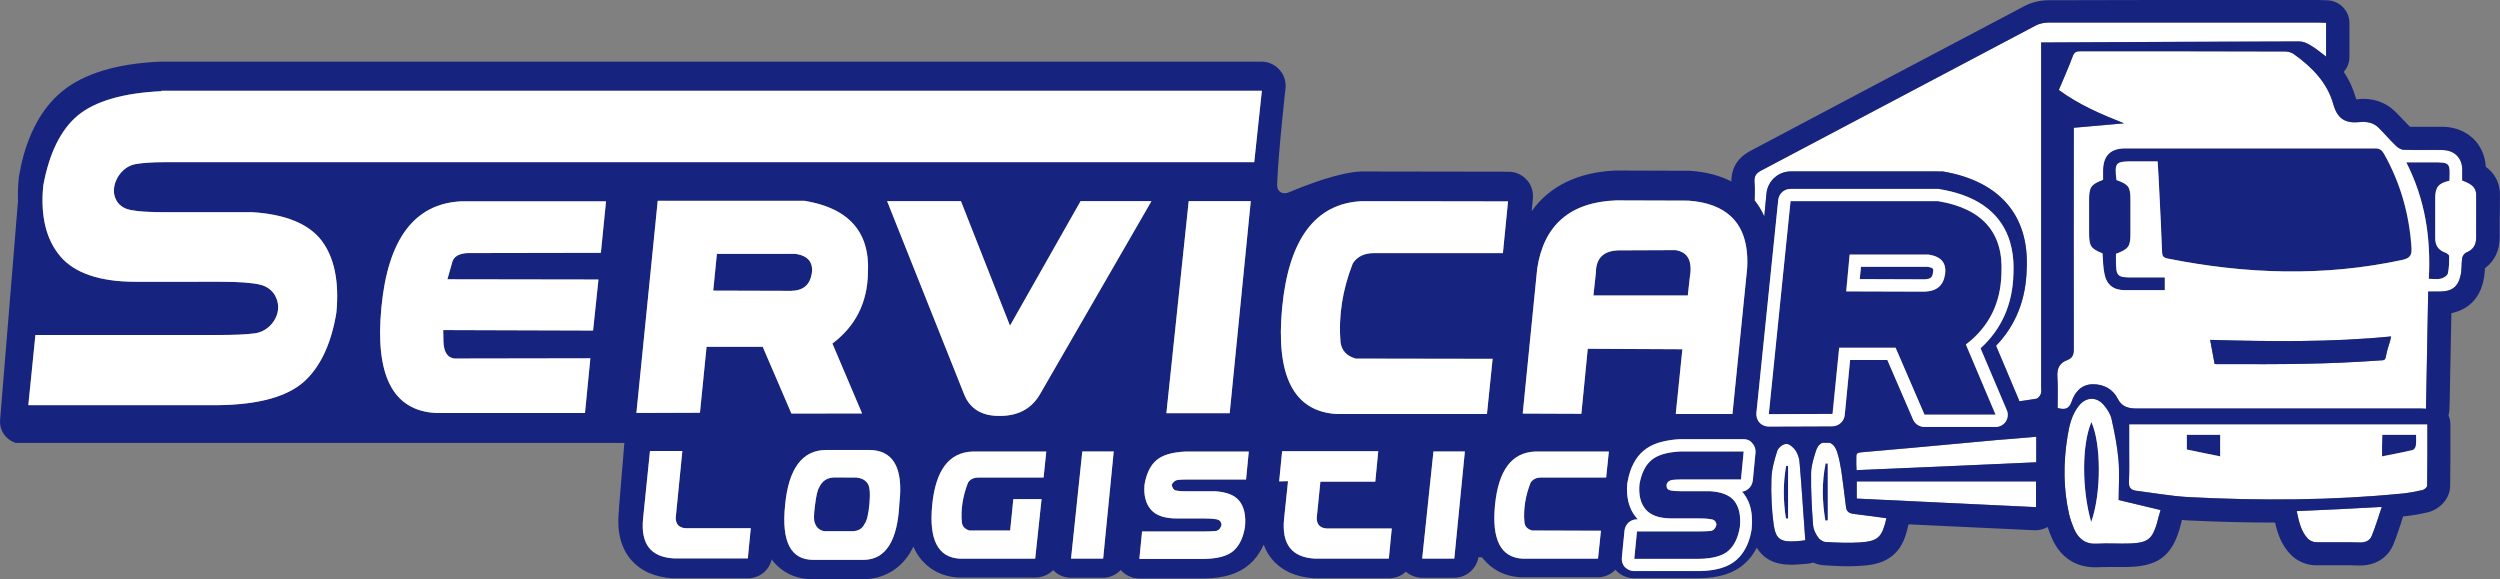
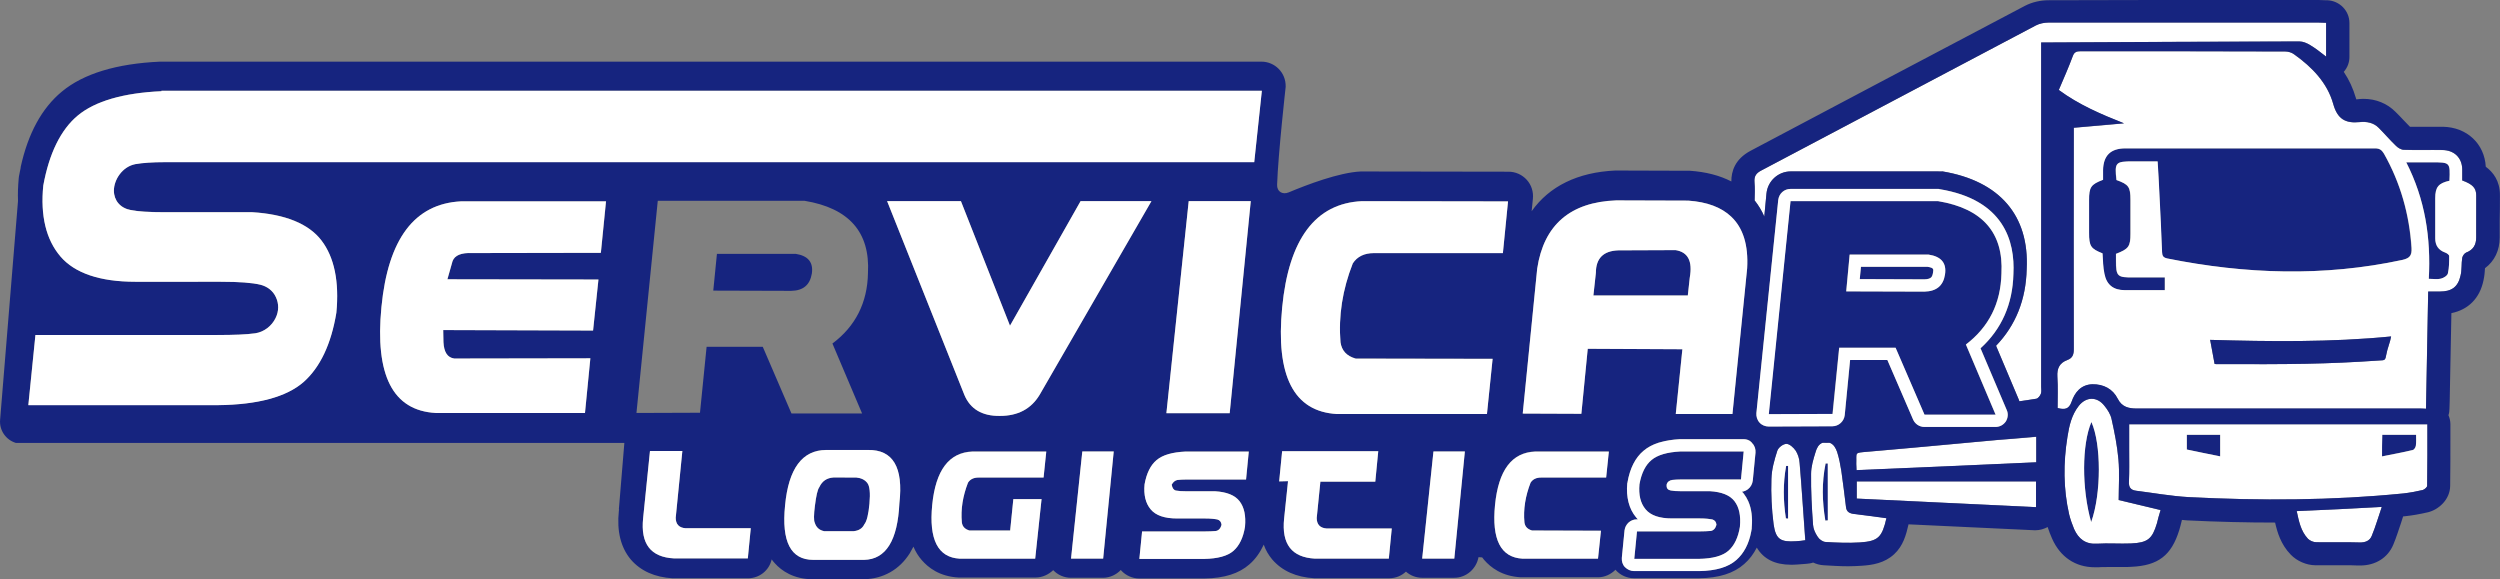
<svg xmlns="http://www.w3.org/2000/svg" version="1.1" id="Capa_1" x="0px" y="0px" viewBox="0 0 423.4 98.1" style="enable-background:new 0 0 423.4 98.1;" xml:space="preserve">
  <rect x="0" y="0" width="423.4" height="98.1" fill="#808080" stroke="none" />
  <style type="text/css">
	.st0{fill:#16247F;}
	.st1{fill:#FFFFFF;}
</style>
  <g>
    <path class="st0" d="M309.14,88.17c0.12,0,0.29-0.04,0.42-0.04c0-3.2,0-6.4,0-9.64c-0.12,0-0.25,0-0.37,0   C308.52,81.74,308.6,84.93,309.14,88.17z" />
    <path class="st0" d="M409.15,75.46c0.08-0.58,0.04-1.16,0.04-1.83c-1.95,0-3.78,0-5.73,0c-0.04,1.29-0.04,2.41-0.04,3.65   c1.79-0.37,3.49-0.66,5.19-1.08C408.86,76.17,409.11,75.76,409.15,75.46z" />
    <path class="st0" d="M376.01,73.64c-1.87,0-3.7,0-5.65,0c0,0.83,0,1.58,0,2.49c1.83,0.37,3.7,0.79,5.65,1.16   C376.01,76.05,376.01,74.88,376.01,73.64z" />
    <path class="st0" d="M302.46,87.8c0.12,0,0.25,0,0.37,0.04c0-2.99,0-5.98,0-8.93c-0.12,0-0.21,0-0.33,0   C301.96,81.86,302,84.81,302.46,87.8z" />
    <path class="st0" d="M403.71,26c-0.37-0.62-0.75-0.87-1.5-0.87c-14.08,0-28.2,0-42.28,0c-2.49,0-3.74,1.2-3.78,3.7   c0,0.54,0,1.08,0,1.62c-2.08,0.79-2.37,1.25-2.37,3.45c0,1.83,0,3.7,0,5.52c0,2.28,0.29,2.7,2.28,3.49   c0.08,1.16,0.08,2.33,0.33,3.49c0.37,1.87,1.54,2.74,3.45,2.74c2.24,0,4.44,0,6.77,0c0-0.83,0-1.5,0-2.16c-1.79,0-3.53,0-5.32,0   c-2.74,0.04-2.95-0.17-2.95-2.87c0-0.37,0-0.79,0-1.12c2.16-0.83,2.45-1.25,2.45-3.41c0-1.91,0-3.82,0-5.73   c0-2.2-0.29-2.62-2.37-3.36c-0.33-2.99-0.17-3.16,2.82-3.16c1.33,0,2.7,0,4.15,0c0.12,1.83,0.21,3.53,0.29,5.23   c0.17,3.36,0.33,6.73,0.46,10.09c0.04,0.62,0.12,0.96,0.87,1.12c13.25,2.66,26.5,3.11,39.83,0.25c1.29-0.29,1.62-0.79,1.54-2.04   C408.03,36.34,406.54,30.98,403.71,26z" />
    <path class="st0" d="M354.16,88.42c1.74-4.86,1.7-13.25,0.04-16.95C352.59,75.26,352.54,82.73,354.16,88.42z" />
    <path class="st0" d="M411.85,27.49c-1.37,0-2.7,0-4.32,0c3.2,6.27,4.19,12.79,3.82,19.73c0.79,0,1.45,0.12,2.08-0.04   c0.46-0.12,1.08-0.5,1.16-0.91c0.21-0.96,0.21-1.91,0.21-2.91c0-0.21-0.42-0.5-0.66-0.58c-1.16-0.42-1.7-1.2-1.7-2.41   c0-2.28,0-4.53,0-6.81c0-1.87,0.54-2.53,2.41-2.95C414.97,27.49,414.97,27.49,411.85,27.49z" />
    <path class="st1" d="M391.25,7.64c0.91,0.54,1.74,1.2,2.7,1.95c0-1.99,0-3.78,0-5.73c-0.42,0-0.83-0.04-1.25-0.04   c-15.24,0-30.53,0-45.77,0c-0.71,0-1.54,0.17-2.16,0.5c-15.49,8.18-30.98,16.36-46.47,24.55c-0.87,0.46-1.25,0.96-1.16,1.99   c0.09,1.01,0.05,2.05,0.02,3.08c0.65,0.82,1.21,1.73,1.64,2.73l0.37-3.9c0.21-2.12,1.99-3.74,4.11-3.74h24.96   c0.21,0,0.46,0.04,0.75,0c9.68,1.62,14.7,7.48,14.25,16.53c-0.12,5.19-1.87,9.55-5.19,13l3.86,9.14c0.04,0.09,0.06,0.17,0.09,0.26   c0.95-0.13,1.9-0.27,2.86-0.43c0.29-0.04,0.66-0.5,0.79-0.87c0.12-0.33,0.04-0.79,0.04-1.16c0-18.9,0-37.79,0-56.69   c0-0.5,0-1,0-1.62c0.54,0,0.91,0,1.33,0c14.12-0.08,28.28-0.12,42.4-0.17C390.05,7.02,390.71,7.31,391.25,7.64z" />
    <path class="st1" d="M417,30.57c0-0.58,0-1.25,0-1.91c-0.04-1.91-1.33-3.2-3.32-3.24c-2.16-0.04-4.36,0.04-6.56-0.04   c-0.46,0-1-0.33-1.33-0.66c-1.04-1-1.95-2.08-2.95-3.07c-0.87-0.87-2.04-1.08-3.2-0.96c-2.45,0.25-3.78-0.54-4.49-3.07   c-1-3.57-3.57-6.23-6.6-8.39c-0.42-0.33-1.04-0.5-1.54-0.5c-11.55-0.04-23.09-0.04-34.64-0.04c-0.66,0-1.08,0.12-1.33,0.83   c-0.71,1.91-1.54,3.78-2.37,5.73c3.36,2.49,7.14,4.11,11.05,5.65c-2.82,0.25-5.61,0.5-8.51,0.75c0,0.54,0,0.96,0,1.37   c0,12.04-0.04,24.09,0,36.13c0,0.91-0.21,1.5-1.08,1.83c-1.33,0.5-1.79,1.41-1.7,2.82c0.12,1.74,0.04,3.53,0.04,5.32   c1.16,0.29,1.91,0.25,2.37-1.08c0.54-1.58,1.58-2.87,3.49-2.95c1.91-0.04,3.49,0.79,4.32,2.45c0.71,1.41,1.87,1.66,3.2,1.66   c5.32,0,10.63,0,15.95,0c10.59,0,21.22,0,31.86,0c0.37,0,0.75,0,1.2,0.04c0.12-6.73,0.25-13.25,0.37-19.85c0.75,0,1.37,0,1.99,0   c1.99,0,3.07-0.79,3.49-2.7c0.25-1,0.12-2.04,0.29-3.03c0.08-0.33,0.37-0.75,0.66-0.87c1.2-0.46,1.7-1.33,1.7-2.53   c0-2.37,0-4.78,0-7.14C419.37,31.86,418.79,31.23,417,30.57z M404.17,59.93c-0.21,1.12-0.25,1.08-1.2,1.12   c-8.93,0.62-15.12,0.66-27.49,0.62c-0.12,0-0.25,0-0.42-0.04c-0.25-1.33-0.5-2.66-0.75-4.07c10.09,0.29,20.56,0.42,30.65-0.58   C404.83,57.85,404.29,59.14,404.17,59.93z M406.87,44.02c-13.33,2.87-26.58,2.41-39.83-0.25c-0.75-0.17-0.83-0.5-0.87-1.12   c-0.12-3.36-0.29-6.73-0.46-10.09c-0.08-1.7-0.17-3.41-0.29-5.23c-1.45,0-2.82,0-4.15,0c-2.99,0-3.16,0.17-2.82,3.16   c2.08,0.75,2.37,1.16,2.37,3.36c0,1.91,0,3.82,0,5.73c0,2.16-0.29,2.58-2.45,3.41c0,0.33,0,0.75,0,1.12c0,2.7,0.21,2.91,2.95,2.87   c1.79,0,3.53,0,5.32,0c0,0.66,0,1.33,0,2.16c-2.33,0-4.53,0-6.77,0c-1.91,0-3.07-0.87-3.45-2.74c-0.25-1.16-0.25-2.33-0.33-3.49   c-1.99-0.79-2.28-1.2-2.28-3.49c0-1.83,0-3.7,0-5.52c0-2.2,0.29-2.66,2.37-3.45c0-0.54,0-1.08,0-1.62c0.04-2.49,1.29-3.7,3.78-3.7   c14.08,0,28.2,0,42.28,0c0.75,0,1.12,0.25,1.5,0.87c2.82,4.98,4.32,10.34,4.69,15.99C408.49,43.24,408.16,43.73,406.87,44.02z    M414.84,30.61c-1.87,0.42-2.41,1.08-2.41,2.95c0,2.28,0,4.53,0,6.81c0,1.2,0.54,1.99,1.7,2.41c0.25,0.08,0.66,0.37,0.66,0.58   c0,1,0,1.95-0.21,2.91c-0.08,0.42-0.71,0.79-1.16,0.91c-0.62,0.17-1.29,0.04-2.08,0.04c0.37-6.94-0.62-13.46-3.82-19.73   c1.62,0,2.95,0,4.32,0C414.97,27.49,414.97,27.49,414.84,30.61z" />
    <path class="st1" d="M360.6,76.21c0,1.79,0.04,3.61-0.04,5.4c-0.04,0.91,0.29,1.37,1.2,1.5c2.95,0.37,5.9,0.91,8.89,1.08   c12.17,0.62,24.3,0.58,36.38-0.62c1.08-0.12,2.2-0.33,3.28-0.58c0.29-0.08,0.75-0.46,0.75-0.71c0.04-3.45,0.04-6.85,0.04-10.42   c-16.9,0-33.6,0-50.5,0C360.6,73.35,360.6,74.76,360.6,76.21z M403.46,73.64c1.95,0,3.78,0,5.73,0c0,0.66,0.04,1.25-0.04,1.83   c-0.04,0.29-0.29,0.71-0.54,0.75c-1.7,0.42-3.41,0.71-5.19,1.08C403.42,76.05,403.42,74.92,403.46,73.64z M370.36,73.64   c1.95,0,3.78,0,5.65,0c0,1.25,0,2.41,0,3.65c-1.95-0.37-3.82-0.79-5.65-1.16C370.36,75.22,370.36,74.47,370.36,73.64z" />
    <path class="st1" d="M358.77,77.79c-0.21-2.28-0.66-4.57-1.16-6.81c-0.17-0.79-0.66-1.58-1.2-2.24c-1.25-1.62-3.11-1.58-4.36,0   c-1.2,1.54-1.62,3.36-1.91,5.23c-0.71,4.4-0.71,8.8,0.29,13.17c0.21,0.83,0.5,1.66,0.83,2.45c0.75,1.66,1.91,2.62,3.9,2.49   c1.91-0.12,3.82,0.04,5.73-0.04c2.82-0.12,3.61-0.75,4.4-3.41c0.17-0.66,0.33-1.33,0.62-2.24c-2.53-0.62-4.86-1.16-7.1-1.7   C358.82,82.36,358.98,80.07,358.77,77.79z M354.16,88.42c-1.62-5.69-1.58-13.17,0.04-16.95C355.87,75.17,355.91,83.56,354.16,88.42   z" />
    <path class="st1" d="M314.46,84.44c10.09,0.5,20.18,0.96,30.36,1.45c0-1.5,0-2.87,0-4.36c-10.13,0-20.18,0-30.36,0   C314.46,82.48,314.46,83.4,314.46,84.44z" />
    <path class="st1" d="M312.63,85.85c-0.25-2.04-0.5-4.07-0.79-6.11c-0.17-1.08-0.37-2.16-0.71-3.2c-0.23-0.66-0.57-1.28-1.21-1.54   h-1.32c-0.63,0.27-0.94,0.92-1.13,1.58c-0.37,1.2-0.75,2.45-0.75,3.65c-0.04,2.91,0.12,5.77,0.33,8.64   c0.04,0.71,0.37,1.41,0.79,2.04c0.25,0.42,0.83,0.83,1.29,0.87c1.95,0.12,3.9,0.21,5.86,0.08c3.11-0.21,3.74-0.87,4.49-4.11   c-1.87-0.25-3.61-0.5-5.4-0.71C313.3,86.97,312.71,86.72,312.63,85.85z M309.56,88.13c-0.12,0-0.29,0.04-0.42,0.04   c-0.54-3.24-0.62-6.44,0.04-9.68c0.12,0,0.25,0,0.37,0C309.56,81.74,309.56,84.93,309.56,88.13z" />
    <path class="st1" d="M304.12,76.34c-0.37-0.54-1.04-1.16-1.58-1.16c-0.54,0-1.37,0.62-1.54,1.16c-0.5,1.54-0.96,3.16-1,4.78   c-0.08,2.53,0.04,5.15,0.37,7.68c0.37,2.58,1.2,3.03,3.82,2.87c0.54-0.04,1.04-0.08,1.54-0.17c-0.33-4.44-0.58-8.76-0.96-13.08   C304.74,77.71,304.49,76.92,304.12,76.34z M302.83,87.84c-0.12-0.04-0.25-0.04-0.37-0.04c-0.46-2.99-0.5-5.94,0.04-8.89   c0.12,0,0.21,0,0.33,0C302.83,81.86,302.83,84.85,302.83,87.84z" />
    <path class="st1" d="M390.88,91.25c0.33,0.33,0.91,0.58,1.41,0.58c2.41,0.04,4.86-0.04,7.27,0.04c1.04,0.04,1.79-0.29,2.12-1.12   c0.66-1.58,1.12-3.24,1.7-4.9c-4.94,0.29-9.59,0.5-14.41,0.71C389.34,88.22,389.63,89.92,390.88,91.25z" />
    <path class="st0" d="M374.31,57.56c0.25,1.41,0.5,2.74,0.75,4.07c0.17,0.04,0.29,0.04,0.42,0.04c12.38,0.04,18.57,0,27.49-0.62   c0.96-0.04,1,0,1.2-1.12c0.12-0.79,0.66-2.08,0.79-2.95C394.87,57.98,384.4,57.85,374.31,57.56z" />
    <path class="st0" d="M137.49,46.35c0.29-1.91-0.62-3.03-2.74-3.36h-13.33l-0.62,6.23l13.2,0.04   C136.04,49.22,137.16,48.26,137.49,46.35z" />
    <path class="st0" d="M286.18,47.01c0.5-2.78-0.29-4.32-2.41-4.65l-9.68,0.04c-2.58,0.08-3.82,1.37-3.82,3.82l-0.42,3.82h15.99   L286.18,47.01z" />
    <path class="st0" d="M327.38,46.14c0.08-0.58,0.12-0.79-0.91-0.96h-11.3l-0.21,2.08l10.96,0.04   C327.09,47.26,327.25,46.89,327.38,46.14z" />
    <path class="st1" d="M338.38,74.51c-1.82,0.16-3.63,0.33-5.45,0.5c-5.53,0.51-11.07,1.03-16.6,1.5c-2.37,0.21-1.87,0.04-1.95,2.08   c0,0.29,0.04,0.54,0.04,1.04c10.13-0.42,20.23-0.87,30.44-1.33c0-1.54,0-2.87,0-4.32c-1.38,0.13-2.74,0.24-4.09,0.35   C339.97,74.38,339.17,74.45,338.38,74.51z" />
    <path class="st0" d="M309.35,74.88c-0.29-0.01-0.53,0.04-0.74,0.12h1.32C309.76,74.94,309.57,74.89,309.35,74.88z" />
    <path class="st0" d="M145.01,80.86h-3.86c-1.12,0.08-1.91,0.62-2.37,1.62c-0.33,0.46-0.54,1.5-0.75,3.11   c-0.21,1.58-0.21,2.58-0.04,2.91c0.25,0.83,0.79,1.29,1.58,1.45h5.03c0.83-0.08,1.45-0.46,1.79-1.16c0.42-0.5,0.71-1.66,0.87-3.49   c0.17-1.87,0.04-3.03-0.37-3.53C146.46,81.24,145.84,80.95,145.01,80.86z" />
    <path class="st0" d="M420.99,28.24c-0.21-3.9-3.2-6.69-7.23-6.77c-0.5,0-1,0-1.5,0c-0.37,0-0.79,0-1.16,0s-0.79,0-1.16,0   c-0.5,0-1.12,0-1.79,0c-0.37-0.37-0.75-0.79-1.16-1.2c-0.42-0.46-0.83-0.87-1.29-1.33c-1.41-1.41-3.28-2.2-5.44-2.2   c-0.37,0-0.75,0.04-1.08,0.08c-0.04,0-0.08,0-0.12,0c-0.04-0.08-0.04-0.17-0.08-0.25c-0.46-1.58-1.12-3.03-2.04-4.4   c0.62-0.71,0.96-1.58,0.96-2.53V3.9c0-2.08-1.66-3.78-3.78-3.86c-0.12,0-0.25,0-0.33,0c-0.33,0-0.71-0.04-1.08-0.04h-4.19   c-4.07,0-8.18,0-12.25,0c-8.06,0-18.69,0-29.32,0.04c-1.41,0-2.82,0.33-4.03,0.96c-8.06,4.24-16.24,8.56-24.17,12.75   c-7.43,3.95-14.87,7.85-22.3,11.8c-2.63,1.41-3.24,3.48-3.23,5.18c-1.96-1.01-4.32-1.63-7.03-1.81c-0.08,0-0.17,0-0.29,0   l-12.17-0.04c-0.04,0-0.12,0-0.17,0c-6.35,0.29-11.17,2.66-14.16,6.89l0.21-2.12c0.12-1.16-0.25-2.33-1.04-3.2   s-1.91-1.37-3.07-1.37l-24.84-0.04c-0.08,0-0.12,0-0.21,0c-3.65,0.17-9.1,2.24-12.17,3.53c-1.08,0.46-2.04-0.12-1.99-1.29   c0.17-5.15,1.45-16.57,1.45-16.57c0-0.04,0-0.08,0-0.08c0.04-2.33-1.83-4.19-4.11-4.19H27.34c-0.08,0-0.12,0-0.21,0   c-7.39,0.33-13,2.04-16.65,5.07c-3.41,2.82-5.73,7.1-6.98,12.79v0.12c-0.08,0.46-0.21,0.96-0.29,1.45c0,0.12-0.04,0.21-0.04,0.33   C3.05,31.53,3,32.78,3.05,34.02L0.02,71.06c-0.17,1.83,1,3.45,2.66,3.95h103.06l-0.93,11.26h0.04l-0.04,0.25   c-0.37,3.45,0.33,6.23,2.04,8.26c1.66,1.91,4.03,2.99,7.1,3.16c0.08,0,0.12,0,0.21,0h12.5c1.95,0,3.61-1.33,4.03-3.2   c0.17,0.21,0.33,0.46,0.54,0.66c1.12,1.25,3.16,2.7,6.44,2.7h0.04h8.56c0.04,0,0.04,0,0.08,0c3.24-0.08,5.98-1.62,7.73-4.4   c0.21-0.37,0.42-0.75,0.62-1.12c0.37,0.87,0.83,1.62,1.41,2.28c1.08,1.25,2.99,2.78,6.23,2.95c0.08,0,0.17,0,0.25,0h12.79   c1.16,0,2.2-0.5,2.99-1.25c0.79,0.83,1.87,1.29,2.99,1.29h5.44c1.16,0,2.24-0.5,3.03-1.33c0,0.04,0.04,0.04,0.04,0.08   c0.79,0.87,1.91,1.37,3.07,1.37h10.96c0.04,0,0.04,0,0.08,0c3.36-0.04,5.86-0.83,7.64-2.41c1-0.87,1.79-1.99,2.41-3.32   c0.33,0.96,0.83,1.79,1.45,2.53c1.66,1.91,4.03,2.99,7.1,3.16c0.08,0,0.12,0,0.21,0h12.5c1.08,0,2.08-0.42,2.82-1.12   c0.75,0.66,1.7,1.04,2.74,1.04h5.44c2.04,0,3.74-1.5,4.11-3.49l0.62,0.04c0.12,0.17,0.21,0.29,0.33,0.42   c1.08,1.25,2.99,2.78,6.23,2.95c0.08,0,0.17,0,0.25,0h12.79c1.16,0,2.2-0.5,2.99-1.29c0,0.04,0.04,0.04,0.04,0.08   c0.79,0.87,1.91,1.37,3.07,1.37h10.96c0.04,0,0.04,0,0.08,0c3.36-0.04,5.86-0.83,7.64-2.41c0.87-0.76,1.58-1.69,2.13-2.78   c1.14,1.92,3.06,2.9,5.76,2.9c0.33,0,0.75,0,1.16-0.04c0.33-0.04,0.66-0.04,1.04-0.08l0.5-0.04c0.37-0.04,0.75-0.08,1.08-0.21   c0.54,0.25,1.12,0.42,1.79,0.46c1.33,0.08,2.74,0.17,4.15,0.17c0.79,0,1.5-0.04,2.2-0.08c1.95-0.12,3.95-0.46,5.57-1.95   c1.54-1.41,2.04-3.28,2.45-5.07l21.31,1c0.08,0,0.12,0,0.21,0c0.71,0,1.41-0.21,2.04-0.54c0.21,0.66,0.46,1.29,0.75,1.95   c1.37,3.11,3.95,4.86,7.23,4.86c0.17,0,0.37,0,0.58,0c0.42-0.04,0.91-0.04,1.5-0.04c0.42,0,0.83,0,1.25,0c0.46,0,0.91,0,1.37,0   c0.58,0,1.08,0,1.54-0.04c4.49-0.21,6.73-1.91,8.06-6.19c0.17-0.54,0.29-1.04,0.42-1.58c0-0.04,0.04-0.12,0.04-0.17   c0.29,0.04,0.58,0.04,0.91,0.08c5.11,0.25,10.09,0.37,14.79,0.37c0.04,0,0.04,0,0.08,0c0.37,1.62,0.96,3.7,2.66,5.44   c1.04,1.08,2.66,1.79,4.19,1.79c0.54,0,1.08,0,1.79,0c0.5,0,1,0,1.5,0s0.96,0,1.45,0c1,0,1.74,0,2.45,0.04c0.12,0,0.25,0,0.37,0   c2.62,0,4.69-1.33,5.61-3.53c0.54-1.29,0.91-2.53,1.33-3.74c0.12-0.33,0.21-0.71,0.33-1.04c0.12,0,0.25-0.04,0.37-0.04   c1.16-0.12,2.37-0.33,3.82-0.66c1.79-0.42,3.74-2.12,3.78-4.44c0.04-2.78,0.04-5.48,0.04-8.39v-2.08c0-0.54-0.12-1.04-0.33-1.54   c0.12-0.33,0.17-0.71,0.17-1.08l0.04-1.29l0.29-14.91c2.87-0.58,4.82-2.53,5.44-5.57c0.17-0.75,0.21-1.45,0.25-2.04   c1.62-1.2,2.49-3.03,2.49-5.19c0-0.96,0-1.95,0-2.91c0.04-1.41,0.04-2.87,0.04-4.28C423.4,30.65,422.24,29.16,420.99,28.24z    M101.77,42.82l-21.8,0.04c-1.83-0.08-2.95,0.37-3.32,1.37l-0.87,3.07l25.58,0.04l-0.91,8.64L75.07,55.9l0.04,2.04   c0.08,1.7,0.66,2.62,1.83,2.78l23.05-0.04l-0.91,9.26h-25.3c-7.27-0.42-10.3-6.4-9.18-17.94c1.12-11.55,5.61-17.49,13.46-17.9   h24.59L101.77,42.82z M126.65,94.57h-12.5c-3.95-0.21-5.69-2.45-5.23-6.81l1.16-11.38h5.48v0.04l-1.12,11.26   c0,1.08,0.54,1.7,1.66,1.79h11.05L126.65,94.57z M129.18,58.73h-9.51l-1.12,11.17l-10.76,0.04l3.61-35.93h24.88   c7.52,1.25,11.09,5.32,10.72,12.21c-0.08,5.03-2.12,9.05-6.02,11.96L146,70.02h-11.96L129.18,58.73z M152.32,85.22   c-0.29,6.31-2.28,9.51-5.98,9.59h-8.6c-3.82,0-5.4-3.07-4.78-9.22c0.58-6.23,2.91-9.39,6.98-9.39H147   C151.24,76.13,153.02,79.16,152.32,85.22z M176.74,80.86h-11.01c-0.83,0-1.41,0.29-1.79,0.87c-0.87,2.24-1.25,4.49-1.04,6.73   c0.08,0.71,0.54,1.16,1.29,1.37h6.89l0.54-5.32h4.78l-1.08,10.09h-12.79c-3.7-0.21-5.23-3.24-4.65-9.1s2.82-8.89,6.81-9.05h12.5   L176.74,80.86z M186.83,94.61h-5.44l1.91-18.15h5.32L186.83,94.61z M176.07,66.87c-1.45,2.41-3.7,3.57-6.73,3.57   c-2.99,0.04-5.03-1.16-6.02-3.57l-13.08-32.81h12.5l8.31,21.1l11.96-21.1h12L176.07,66.87z M211.04,81.2h-10.05   c-0.66,0-1.2,0.04-1.58,0.08c-0.37,0.08-0.71,0.33-0.96,0.79c0.08,0.58,0.33,0.91,0.71,1c0.37,0.08,0.96,0.12,1.74,0.12h4.9   c1.95,0.12,3.36,0.66,4.15,1.7c0.79,1.04,1.08,2.45,0.91,4.32c-0.29,1.83-0.96,3.2-1.95,4.07s-2.66,1.33-4.98,1.37h-10.96   l0.46-4.65h10.42c0.91,0,1.58-0.04,2.08-0.08c0.46-0.08,0.79-0.42,0.96-1.04c-0.04-0.5-0.29-0.79-0.71-0.91   c-0.42-0.08-1.12-0.17-2.12-0.17h-4.73c-2.08,0-3.57-0.5-4.44-1.54s-1.2-2.45-1.04-4.24c0.33-1.91,1.04-3.28,2.04-4.11   c1.04-0.87,2.66-1.33,4.9-1.45h10.72L211.04,81.2z M208.26,69.98h-10.72l3.78-35.93h10.51L208.26,69.98z M212.41,27.45H27.97   c-2.2,0-3.82,0.12-5.03,0.33c-2.24,0.42-3.65,2.66-3.65,4.49c0,1.66,1.08,2.95,2.82,3.28c1.25,0.25,3.07,0.37,5.61,0.37h14.95   c5.61,0.33,9.59,1.95,11.75,4.78c2.2,2.87,3.03,7.02,2.53,12.25c-0.87,5.32-2.74,9.26-5.57,11.75c-2.87,2.49-7.68,3.82-14.41,3.9   H4.79L6,56.73h30.78c2.82,0,4.94-0.08,6.44-0.29c1.45-0.21,2.78-1.2,3.45-2.58c0.58-1.16,0.58-2.45,0.04-3.57   c-0.5-1.08-1.45-1.79-2.62-2.08c-1.37-0.33-3.57-0.5-6.69-0.5H22.9c-5.98,0-10.26-1.45-12.67-4.28c-2.45-2.87-3.41-6.94-2.91-12   c1-5.44,2.95-9.47,5.86-11.88s7.68-3.82,14.16-4.11v-0.08H213.7L212.41,27.45z M235.21,94.61h-12.5c-3.95-0.21-5.69-2.45-5.23-6.81   l0.66-6.31l-1.5,0.04l0.5-5.11h16.28l-0.5,5.15h-9.3L223,87.72c0,1.08,0.54,1.7,1.66,1.79h11.05L235.21,94.61z M246.3,94.61h-5.44   l1.91-18.15h5.32L246.3,94.61z M251.83,70.11h-25.42c-7.31-0.42-10.38-6.44-9.26-18.07c1.12-11.59,5.65-17.61,13.5-17.98   l24.75,0.04l-0.87,8.76h-21.85c-1.62,0-2.82,0.58-3.57,1.74c-1.74,4.44-2.45,8.93-2.08,13.37c0.21,1.41,1.04,2.33,2.58,2.74   l23.18,0.04L251.83,70.11z M272.01,80.86H261c-0.83,0-1.41,0.29-1.79,0.87c-0.87,2.24-1.25,4.49-1.04,6.73   c0.08,0.71,0.54,1.16,1.29,1.37l11.67,0.04l-0.5,4.73h-12.79c-3.7-0.21-5.23-3.24-4.65-9.1s2.82-8.89,6.81-9.05h12.46L272.01,80.86   z M268.9,59.06l-1.08,11.01l-9.93-0.04l2.45-24.55c1.12-7.39,5.61-11.26,13.37-11.55l12.21,0.04c3.19,0.22,5.6,1.13,7.27,2.71   c2.02,1.92,2.93,4.83,2.7,8.75L293.4,70.1h-0.21h-9.39l1.12-10.96L268.9,59.06z M296.85,81.4c-0.07,0.59-0.37,1.1-0.8,1.43   c-0.29,0.23-0.64,0.38-1.02,0.43c0.12,0.12,0.25,0.25,0.33,0.37c0.3,0.39,0.54,0.81,0.74,1.26c0.55,1.25,0.74,2.74,0.58,4.51   c0,0.04,0,0.08,0,0.12c-0.03,0.18-0.06,0.34-0.09,0.51c-0.39,2.07-1.26,3.69-2.52,4.8c-1.37,1.2-3.45,1.83-6.31,1.87h-0.04h-10.96   c-0.58,0-1.12-0.25-1.54-0.66c-0.42-0.42-0.58-1-0.54-1.58l0.46-4.65c0.12-1.04,1-1.87,2.08-1.87h0.17   c-0.08-0.12-0.21-0.21-0.29-0.33c-1.2-1.45-1.7-3.41-1.5-5.77c0.04-0.04,0.04-0.12,0.04-0.17c0.42-2.37,1.33-4.19,2.74-5.36   c0.67-0.57,1.49-1.01,2.47-1.33c0.11-0.04,0.23-0.07,0.35-0.1c0.94-0.27,2.03-0.45,3.29-0.52c0.04,0,0.08,0,0.12,0h8.62h2.1   c0.5,0,1.01,0.19,1.32,0.54l0.07,0.09c0.02,0.03,0.04,0.05,0.06,0.08c0.42,0.42,0.58,1,0.54,1.58L296.85,81.4z M304.2,91.66   c-2.62,0.17-3.45-0.29-3.82-2.87c-0.33-2.53-0.46-5.15-0.37-7.68c0.04-1.62,0.5-3.24,1-4.78c0.17-0.54,1-1.16,1.54-1.16   s1.2,0.62,1.58,1.16c0.37,0.58,0.62,1.37,0.66,2.08c0.37,4.32,0.62,8.64,0.96,13.08C305.24,91.58,304.74,91.62,304.2,91.66z    M299.55,72.23c-0.58,0-1.16-0.25-1.54-0.66c-0.42-0.46-0.58-1.04-0.54-1.62l3.7-36.09c0.12-1.08,1-1.87,2.08-1.87h24.96   c0.12,0,0.25,0,0.29,0.04c10.88,1.79,12.79,8.8,12.5,14.37c-0.12,5.11-1.99,9.34-5.57,12.58l3.96,9.33l0.48,1.13   c0.29,0.62,0.21,1.37-0.17,1.95c-0.42,0.58-1.04,0.91-1.74,0.91h-12.04c-0.83,0-1.58-0.5-1.91-1.25l-0.28-0.65l-4.08-9.44h-6.31   l-0.91,9.34c-0.12,1.04-1,1.87-2.08,1.87L299.55,72.23z M315,91.87c-1.95,0.12-3.9,0.04-5.86-0.08c-0.46-0.04-1.04-0.46-1.29-0.87   c-0.42-0.62-0.75-1.33-0.79-2.04c-0.21-2.87-0.37-5.73-0.33-8.64c0-1.2,0.37-2.45,0.75-3.65c0.19-0.66,0.49-1.31,1.13-1.58   c0.21-0.09,0.45-0.13,0.74-0.12c0.22,0.01,0.41,0.06,0.58,0.12c0.64,0.26,0.98,0.88,1.21,1.54c0.33,1.04,0.54,2.12,0.71,3.2   c0.29,2.04,0.54,4.07,0.79,6.11c0.08,0.87,0.66,1.12,1.45,1.2c1.79,0.21,3.53,0.46,5.4,0.71C318.74,91,318.11,91.66,315,91.87z    M344.82,85.89c-10.18-0.5-20.27-0.96-30.36-1.45c0-1.04,0-1.95,0-2.91c10.18,0,20.23,0,30.36,0   C344.82,83.02,344.82,84.39,344.82,85.89z M344.86,78.29c-10.22,0.46-20.31,0.91-30.44,1.33c0-0.5-0.04-0.75-0.04-1.04   c0.08-2.04-0.42-1.87,1.95-2.08c5.53-0.47,11.07-0.99,16.6-1.5c1.82-0.17,3.63-0.33,5.45-0.5c0.79-0.06,1.59-0.13,2.39-0.19   c1.35-0.11,2.71-0.22,4.09-0.35C344.86,75.42,344.86,76.75,344.86,78.29z M347.02,7.19c-0.42,0-0.79,0-1.33,0c0,0.62,0,1.12,0,1.62   c0,18.9,0,37.79,0,56.69c0,0.37,0.08,0.83-0.04,1.16c-0.12,0.37-0.5,0.83-0.79,0.87c-0.95,0.16-1.9,0.3-2.86,0.43   c-0.03-0.09-0.06-0.18-0.09-0.26l-3.86-9.14c3.32-3.45,5.07-7.81,5.19-13c0.46-9.05-4.57-14.91-14.25-16.53   c-0.29,0.04-0.54,0-0.75,0h-24.96c-2.12,0-3.9,1.62-4.11,3.74l-0.37,3.9c-0.43-1-0.99-1.91-1.64-2.73   c0.03-1.03,0.07-2.08-0.02-3.08c-0.08-1.04,0.29-1.54,1.16-1.99c15.49-8.18,30.98-16.36,46.47-24.55c0.62-0.33,1.45-0.5,2.16-0.5   c15.24,0,30.53,0,45.77,0c0.42,0,0.83,0.04,1.25,0.04c0,1.95,0,3.74,0,5.73c-0.96-0.75-1.79-1.41-2.7-1.95   c-0.54-0.33-1.2-0.62-1.83-0.62C375.3,7.06,361.14,7.1,347.02,7.19z M365.3,88.63c-0.79,2.66-1.58,3.28-4.4,3.41   c-1.91,0.08-3.82-0.08-5.73,0.04c-1.99,0.12-3.16-0.83-3.9-2.49c-0.33-0.79-0.62-1.62-0.83-2.45c-1-4.36-1-8.76-0.29-13.17   c0.29-1.87,0.71-3.7,1.91-5.23c1.25-1.58,3.11-1.62,4.36,0c0.54,0.66,1.04,1.45,1.2,2.24c0.5,2.24,0.96,4.53,1.16,6.81   c0.21,2.28,0.04,4.57,0.04,6.89c2.24,0.54,4.57,1.08,7.1,1.7C365.63,87.3,365.46,87.97,365.3,88.63z M401.68,90.75   c-0.33,0.83-1.08,1.16-2.12,1.12c-2.41-0.08-4.86,0-7.27-0.04c-0.5,0-1.08-0.25-1.41-0.58c-1.25-1.33-1.54-3.03-1.91-4.69   c4.82-0.21,9.47-0.42,14.41-0.71C402.8,87.51,402.34,89.17,401.68,90.75z M411.06,82.28c0,0.25-0.46,0.62-0.75,0.71   c-1.08,0.25-2.2,0.46-3.28,0.58c-12.09,1.2-24.21,1.25-36.38,0.62c-2.99-0.17-5.94-0.71-8.89-1.08c-0.91-0.12-1.25-0.58-1.2-1.5   c0.08-1.79,0.04-3.61,0.04-5.4c0-1.45,0-2.87,0-4.36c16.9,0,33.6,0,50.5,0C411.11,75.42,411.11,78.83,411.06,82.28z M419.37,40.24   c0,1.2-0.5,2.08-1.7,2.53c-0.29,0.12-0.58,0.54-0.66,0.87c-0.17,1-0.04,2.04-0.29,3.03c-0.42,1.91-1.5,2.7-3.49,2.7   c-0.62,0-1.25,0-1.99,0c-0.12,6.6-0.25,13.12-0.37,19.85c-0.46-0.04-0.83-0.04-1.2-0.04c-10.63,0-21.26,0-31.86,0   c-5.32,0-10.63,0-15.95,0c-1.33,0-2.49-0.25-3.2-1.66c-0.83-1.66-2.41-2.49-4.32-2.45c-1.91,0.08-2.95,1.37-3.49,2.95   c-0.46,1.33-1.2,1.37-2.37,1.08c0-1.79,0.08-3.57-0.04-5.32c-0.08-1.41,0.37-2.33,1.7-2.82c0.87-0.33,1.08-0.91,1.08-1.83   c-0.04-12.04,0-24.09,0-36.13c0-0.42,0-0.83,0-1.37c2.91-0.25,5.69-0.5,8.51-0.75c-3.9-1.54-7.68-3.16-11.05-5.65   c0.83-1.95,1.66-3.82,2.37-5.73c0.25-0.71,0.66-0.83,1.33-0.83c11.55,0,23.09,0,34.64,0.04c0.5,0,1.12,0.17,1.54,0.5   c3.03,2.16,5.61,4.82,6.6,8.39c0.71,2.53,2.04,3.32,4.49,3.07c1.16-0.12,2.33,0.08,3.2,0.96c1,1,1.91,2.08,2.95,3.07   c0.33,0.33,0.87,0.66,1.33,0.66c2.2,0.08,4.4,0,6.56,0.04c1.99,0.04,3.28,1.33,3.32,3.24c0,0.66,0,1.33,0,1.91   c1.79,0.66,2.37,1.29,2.37,2.53C419.37,35.47,419.37,37.88,419.37,40.24z" />
    <path class="st1" d="M27.34,15.45c-6.48,0.29-11.26,1.7-14.16,4.11S8.32,26,7.33,31.44c-0.5,5.07,0.46,9.14,2.91,12   c2.41,2.82,6.69,4.28,12.67,4.28H37.4c3.11,0,5.32,0.17,6.69,0.5c1.16,0.29,2.12,1,2.62,2.08c0.54,1.12,0.54,2.41-0.04,3.57   c-0.66,1.37-1.99,2.37-3.45,2.58c-1.5,0.21-3.61,0.29-6.44,0.29H6L4.8,68.62h32.19c6.73-0.08,11.55-1.41,14.41-3.9   c2.82-2.49,4.69-6.44,5.57-11.75c0.5-5.23-0.33-9.39-2.53-12.25c-2.16-2.82-6.15-4.44-11.75-4.78H27.72   c-2.53,0-4.36-0.12-5.61-0.37c-1.74-0.33-2.82-1.62-2.82-3.28c0-1.83,1.41-4.07,3.65-4.49c1.2-0.21,2.82-0.33,5.03-0.33h184.45   l1.29-12.09H27.34V15.45z" />
    <path class="st1" d="M64.6,52c-1.12,11.55,1.91,17.53,9.18,17.94h25.29l0.91-9.26l-23.05,0.04c-1.16-0.17-1.74-1.08-1.83-2.78   l-0.04-2.04l25.38,0.08l0.91-8.64L75.77,47.3l0.87-3.07c0.37-1,1.5-1.45,3.32-1.37l21.8-0.04l0.87-8.72H78.06   C70.21,34.51,65.72,40.45,64.6,52z" />
-     <path class="st1" d="M146,70.02l-5.03-11.84c3.9-2.91,5.94-6.94,6.02-11.96c0.37-6.89-3.2-10.96-10.72-12.21h-24.88l-3.61,35.93   l10.76-0.04l1.12-11.17h9.51l4.86,11.3H146V70.02z M120.79,49.22l0.62-6.23h13.33c2.12,0.33,3.03,1.45,2.74,3.36   c-0.33,1.91-1.45,2.87-3.49,2.91L120.79,49.22z" />
    <path class="st1" d="M183.01,34.06l-11.96,21.1l-8.31-21.1h-12.5l13.08,32.81c1,2.41,3.03,3.61,6.02,3.57   c3.03,0,5.27-1.16,6.73-3.57l18.94-32.81C195.01,34.06,183.01,34.06,183.01,34.06z" />
    <polygon class="st1" points="197.54,69.98 208.26,69.98 211.83,34.06 201.32,34.06  " />
    <path class="st1" d="M114.44,87.68l1.12-11.26v-0.04h-5.48l-1.16,11.38c-0.46,4.36,1.29,6.6,5.23,6.81h12.5l0.5-5.11H116.1   C114.98,89.38,114.44,88.76,114.44,87.68z" />
    <path class="st1" d="M147,76.21h-7.06c-4.07,0-6.4,3.16-6.98,9.39c-0.62,6.15,0.96,9.22,4.78,9.22h8.6   c3.7-0.08,5.69-3.28,5.98-9.59C153.02,79.16,151.24,76.13,147,76.21z M147.25,85.31c-0.17,1.83-0.46,2.99-0.87,3.49   c-0.33,0.71-0.96,1.08-1.79,1.16h-5.03c-0.79-0.17-1.33-0.62-1.58-1.45c-0.17-0.33-0.17-1.33,0.04-2.91   c0.21-1.62,0.42-2.66,0.75-3.11c0.46-1,1.25-1.54,2.37-1.62H145c0.83,0.08,1.45,0.37,1.87,0.91   C147.29,82.28,147.41,83.44,147.25,85.31z" />
    <path class="st1" d="M157.88,85.52c-0.58,5.86,0.96,8.89,4.65,9.1h12.79l1.08-10.09h-4.78l-0.54,5.32h-6.89   c-0.75-0.21-1.2-0.66-1.29-1.37c-0.21-2.24,0.17-4.49,1.04-6.73c0.37-0.58,0.96-0.87,1.79-0.87h11.01l0.46-4.4h-12.5   C160.71,76.63,158.46,79.66,157.88,85.52z" />
    <polygon class="st1" points="181.39,94.61 186.83,94.61 188.62,76.46 183.3,76.46  " />
    <path class="st1" d="M195.88,77.92c-1,0.83-1.7,2.2-2.04,4.11c-0.17,1.79,0.17,3.2,1.04,4.24s2.37,1.54,4.44,1.54h4.73   c1,0,1.7,0.08,2.12,0.17c0.42,0.12,0.66,0.42,0.71,0.91c-0.17,0.62-0.5,0.96-0.96,1.04c-0.5,0.04-1.16,0.08-2.08,0.08h-10.42   l-0.46,4.65h10.96c2.33-0.04,3.99-0.5,4.98-1.37s1.66-2.24,1.95-4.07c0.17-1.87-0.12-3.28-0.91-4.32c-0.79-1.04-2.2-1.58-4.15-1.7   h-4.9c-0.79,0-1.37-0.04-1.74-0.12c-0.37-0.08-0.62-0.42-0.71-1c0.25-0.46,0.58-0.71,0.96-0.79c0.37-0.04,0.91-0.08,1.58-0.08   h10.05l0.46-4.73h-10.72C198.54,76.59,196.92,77.04,195.88,77.92z" />
    <path class="st1" d="M223,87.72l0.62-6.15h9.3l0.5-5.15h-16.28l-0.5,5.11l1.5-0.04l-0.66,6.31c-0.46,4.36,1.29,6.6,5.23,6.81h12.5   l0.5-5.11h-11.05C223.54,89.42,223,88.8,223,87.72z" />
    <polygon class="st1" points="240.86,94.61 246.3,94.61 248.09,76.46 242.77,76.46  " />
    <path class="st1" d="M253.2,85.52c-0.58,5.86,0.96,8.89,4.65,9.1h12.79l0.5-4.73l-11.67-0.04c-0.75-0.21-1.2-0.66-1.29-1.37   c-0.21-2.24,0.17-4.49,1.04-6.73c0.37-0.58,0.96-0.87,1.79-0.87h11.01l0.46-4.4h-12.46C256.02,76.63,253.78,79.66,253.2,85.52z" />
    <path class="st0" d="M284.6,76.46c-2.24,0.12-3.86,0.58-4.9,1.45c-1,0.83-1.7,2.2-2.04,4.11c-0.17,1.79,0.17,3.2,1.04,4.24   s2.37,1.54,4.44,1.54h4.73c1,0,1.7,0.08,2.12,0.17c0.42,0.12,0.66,0.42,0.71,0.91c-0.17,0.62-0.5,0.96-0.96,1.04   c-0.5,0.04-1.16,0.08-2.08,0.08h-10.42l-0.46,4.65h10.96c2.33-0.04,3.99-0.5,4.98-1.37c1-0.87,1.66-2.24,1.95-4.07   c0.17-1.87-0.12-3.28-0.91-4.32s-2.2-1.58-4.15-1.7h-4.9c-0.79,0-1.37-0.04-1.74-0.12s-0.78-0.23-0.71-1   c0.12-0.47,0.5-0.72,0.96-0.79c0.37-0.04,0.91-0.08,1.58-0.08h10.05l0.37-3.79l0.09-0.95h-1.25H284.6z" />
    <path class="st1" d="M295.31,76.46L295.31,76.46L295.31,76.46z" />
    <path class="st1" d="M296.85,81.4l0.46-4.73c0.04-0.58-0.12-1.16-0.54-1.58c-0.02-0.03-0.04-0.06-0.06-0.08l-0.07-0.09   c-0.31-0.35-0.82-0.54-1.32-0.54h-2.1h-8.62c-0.04,0-0.08,0-0.12,0c-1.26,0.08-2.34,0.25-3.29,0.52c-0.12,0.03-0.24,0.07-0.35,0.1   c-0.98,0.32-1.79,0.76-2.47,1.33c-1.41,1.16-2.33,2.99-2.74,5.36c0,0.04,0,0.12-0.04,0.17c-0.21,2.37,0.29,4.32,1.5,5.77   c0.08,0.12,0.21,0.21,0.29,0.33h-0.17c-1.08,0-1.95,0.83-2.08,1.87l-0.46,4.65c-0.04,0.58,0.12,1.16,0.54,1.58s0.96,0.66,1.54,0.66   h10.96h0.04c2.87-0.04,4.94-0.66,6.31-1.87c1.27-1.11,2.14-2.73,2.52-4.8c0.03-0.17,0.07-0.34,0.09-0.51c0-0.04,0-0.08,0-0.12   c0.15-1.77-0.03-3.26-0.58-4.51c-0.2-0.45-0.45-0.88-0.74-1.26c-0.08-0.12-0.21-0.25-0.33-0.37c0.39-0.05,0.73-0.21,1.02-0.43   C296.48,82.5,296.77,82,296.85,81.4z M295.31,76.46L295.31,76.46l-0.09,0.95l-0.37,3.79H284.8c-0.66,0-1.2,0.04-1.58,0.08   c-0.46,0.07-0.84,0.31-0.96,0.79c-0.07,0.77,0.33,0.91,0.71,1c0.37,0.08,0.96,0.12,1.74,0.12h4.9c1.95,0.12,3.36,0.66,4.15,1.7   s1.08,2.45,0.91,4.32c-0.29,1.83-0.96,3.2-1.95,4.07c-1,0.87-2.66,1.33-4.98,1.37h-10.96l0.46-4.65h10.42   c0.91,0,1.58-0.04,2.08-0.08c0.46-0.08,0.79-0.42,0.96-1.04c-0.04-0.5-0.29-0.79-0.71-0.91c-0.42-0.08-1.12-0.17-2.12-0.17h-4.73   c-2.08,0-3.57-0.5-4.44-1.54s-1.2-2.45-1.04-4.24c0.33-1.91,1.04-3.28,2.04-4.11c1.04-0.87,2.66-1.33,4.9-1.45h9.47H295.31   L295.31,76.46L295.31,76.46z" />
    <path class="st1" d="M227.03,57.98c-0.37-4.44,0.33-8.93,2.08-13.37c0.75-1.16,1.95-1.74,3.57-1.74h21.85l0.87-8.76l-24.75-0.04   c-7.85,0.37-12.38,6.4-13.5,17.98c-1.12,11.63,1.95,17.65,9.26,18.07h25.42l0.96-9.34l-23.18-0.04   C228.07,60.31,227.24,59.39,227.03,57.98z" />
    <path class="st1" d="M293.19,36.69c-1.66-1.58-4.08-2.49-7.27-2.71l-12.21-0.04c-7.77,0.29-12.25,4.15-13.37,11.55l-2.45,24.55   l9.93,0.04l1.08-11.01l16.03,0.08l-1.12,10.96h9.39h0.21l2.49-24.67C296.12,41.52,295.22,38.6,293.19,36.69z M286.18,47.01   l-0.33,3.03h-15.99l0.42-3.82c0-2.45,1.25-3.74,3.82-3.82l9.68-0.04C285.88,42.7,286.67,44.23,286.18,47.01z" />
    <path class="st0" d="M311.47,58.89h9.55l4.85,11.23l0.05,0.11h12.04l-0.7-1.65l-4.33-10.23c3.9-2.99,5.9-6.98,6.02-12.04   c0.37-6.89-3.2-11.01-10.76-12.25l0,0h-24.96l-3.7,36.09l10.8-0.04L311.47,58.89z M313.25,43.11h13.37   c2.16,0.33,3.07,1.45,2.78,3.36s-1.45,2.87-3.49,2.91l-13.25-0.04L313.25,43.11z" />
    <path class="st1" d="M312.42,70.31l0.91-9.34h6.31l4.08,9.44l0.28,0.65c0.33,0.75,1.08,1.25,1.91,1.25h12.04   c0.71,0,1.33-0.33,1.74-0.91c0.37-0.58,0.46-1.33,0.17-1.95l-0.48-1.13l-3.96-9.33c3.57-3.24,5.44-7.48,5.57-12.58   c0.29-5.57-1.62-12.58-12.5-14.37C328.45,32,328.32,32,328.2,32h-24.96c-1.08,0-1.95,0.79-2.08,1.87l-3.7,36.09   c-0.04,0.58,0.12,1.16,0.54,1.62c0.37,0.42,0.96,0.66,1.54,0.66l10.8-0.04C311.43,72.18,312.3,71.35,312.42,70.31z M303.25,34.06   h24.96l0,0c7.56,1.25,11.13,5.36,10.76,12.25c-0.12,5.07-2.12,9.05-6.02,12.04l4.33,10.23l0.7,1.65h-12.04l-0.05-0.11l-4.85-11.23   h-9.55l-1.12,11.21l-10.8,0.04L303.25,34.06z" />
    <path class="st1" d="M329.41,46.48c0.29-1.91-0.62-3.03-2.78-3.36h-13.37l-0.58,6.23l13.25,0.04   C327.96,49.34,329.12,48.39,329.41,46.48z M315.17,45.19h11.3c1.04,0.17,1,0.37,0.91,0.96c-0.12,0.75-0.29,1.12-1.45,1.16   l-10.96-0.04L315.17,45.19z" />
  </g>
</svg>